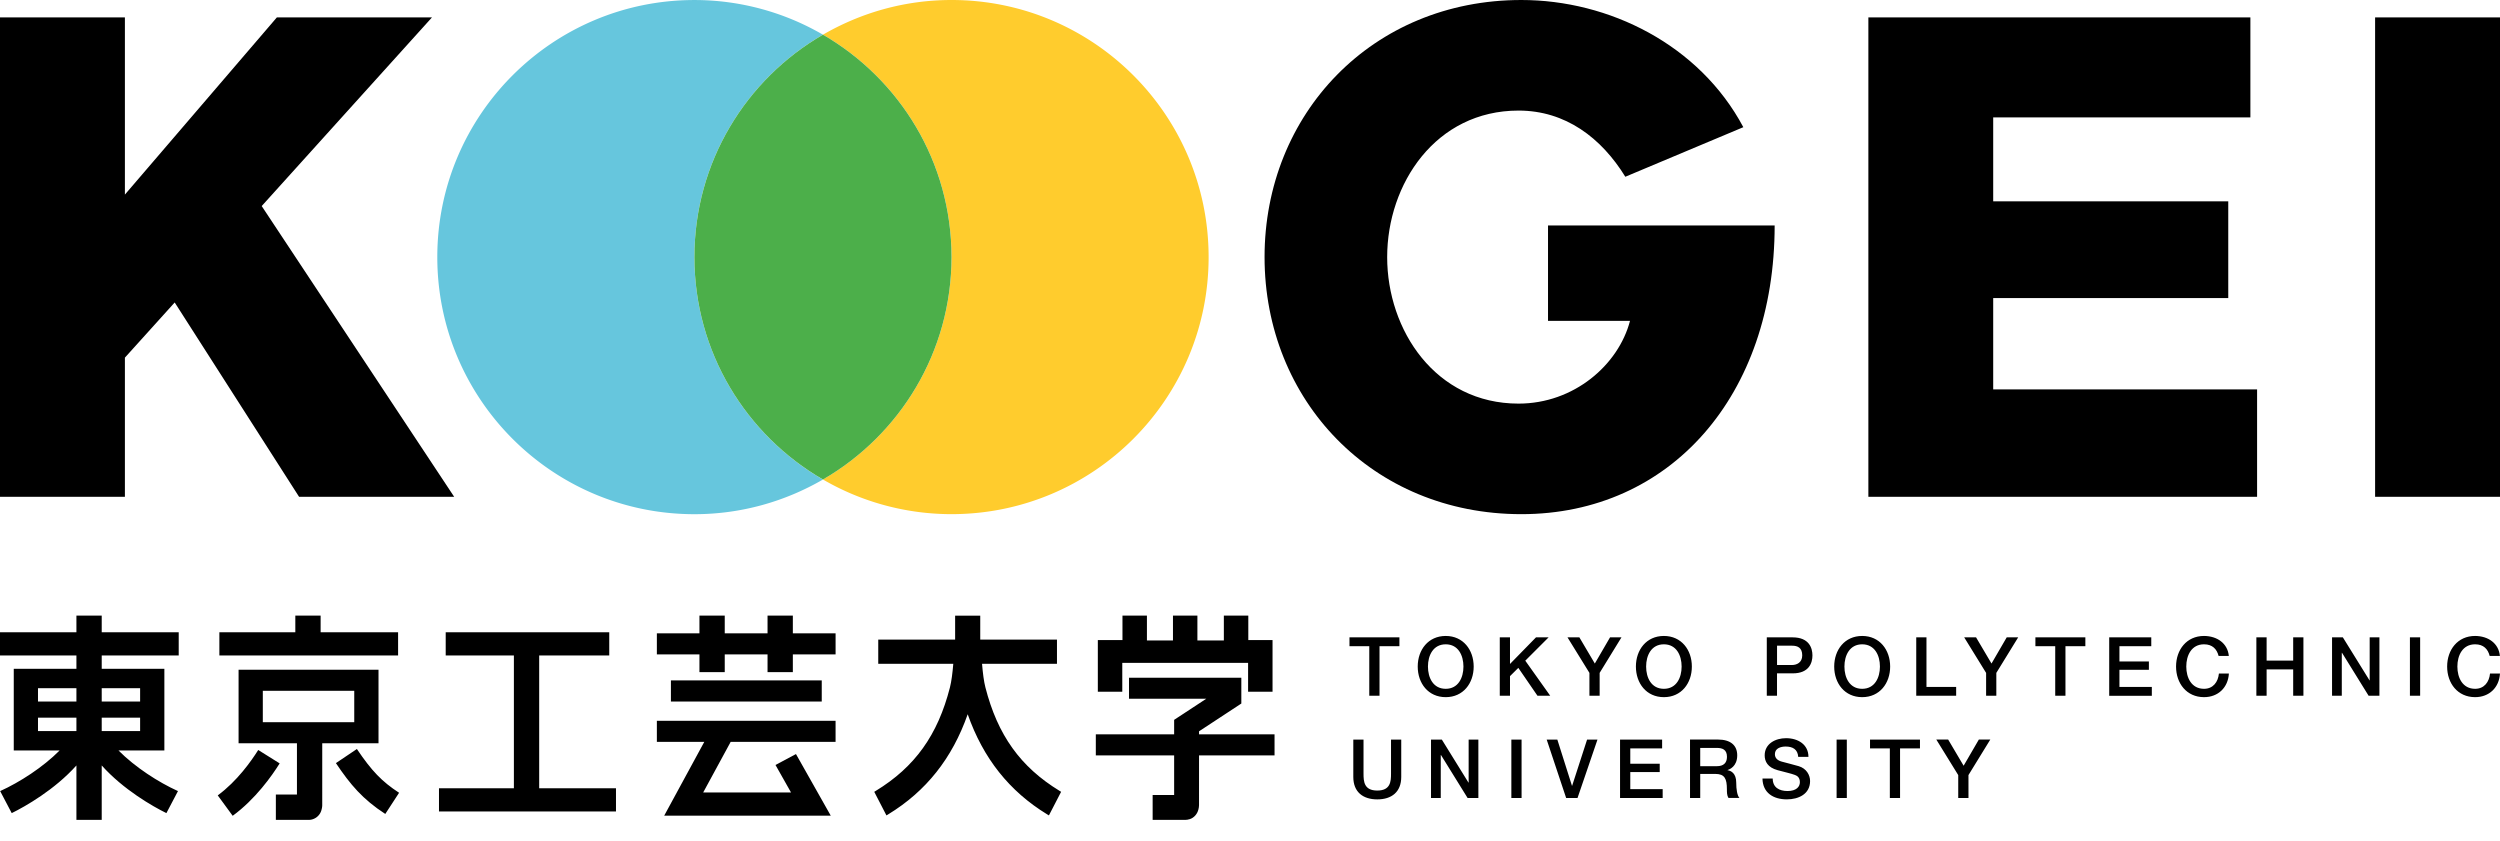
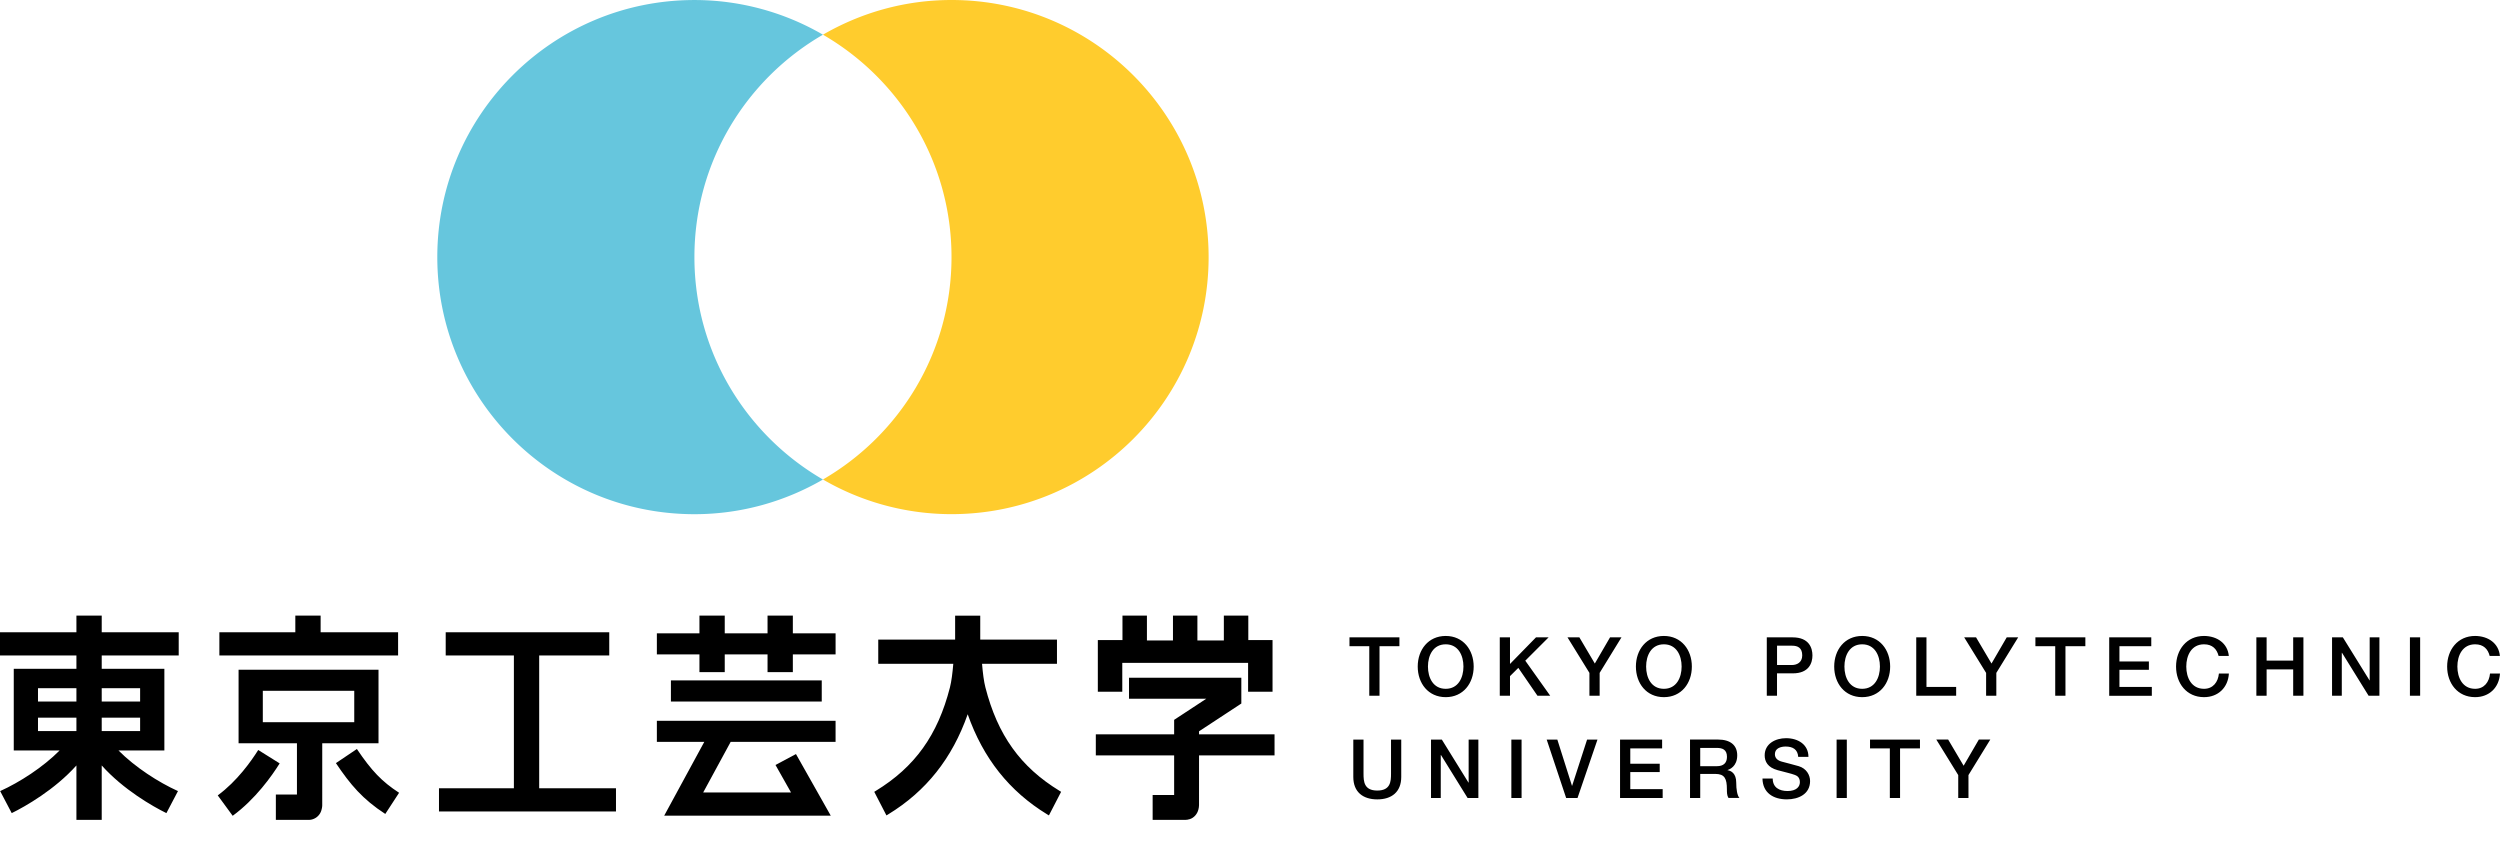
<svg xmlns="http://www.w3.org/2000/svg" id="レイヤー_1" width="178.264" height="60" viewBox="0 0 178.264 60">
  <style>.st0{fill:#ffcc2d}.st1{fill:#66c6dd}.st2{fill:#4caf4a}</style>
-   <path d="M126.543 16.077c0 12.104-7.418 20.586-18.063 20.586s-18.31-8.13-18.31-18.332C90.17 8.131 97.835 0 108.48 0c6.239 0 12.69 3.175 15.829 9.069l-8.415 3.535c-1.711-2.775-4.263-4.719-7.613-4.719-5.909 0-9.368 5.225-9.368 10.448 0 5.225 3.458 10.447 9.368 10.447 3.947 0 7.123-2.754 7.948-5.902h-5.847v-6.8h16.161zM18.661 14.693L30.804 1.239h-11.06L8.906 13.876V1.239H0v34.185h8.906v-9.922l3.551-3.934 8.868 13.856h11.06zM133.225 1.239h27.24v7.134h-18.339v5.985h16.761v6.895h-16.761v6.512h18.817v7.66h-27.718V1.239zm36.133 0h8.906v34.185h-8.906V1.239z" />
  <path class="st0" d="M67.848 0c-3.344 0-6.467.91-9.167 2.473 5.472 3.169 9.167 9.077 9.167 15.858 0 6.78-3.692 12.689-9.167 15.859a18.24 18.24 0 0 0 9.167 2.472c10.124 0 18.333-8.209 18.333-18.332C86.181 8.209 77.972 0 67.848 0z" />
-   <path class="st1" d="M49.516 18.332c0-6.781 3.689-12.689 9.165-15.858A18.222 18.222 0 0 0 49.516.002c-10.125 0-18.334 8.208-18.334 18.331s8.209 18.332 18.334 18.332c3.344 0 6.467-.91 9.165-2.472-5.476-3.173-9.165-9.082-9.165-15.861z" />
-   <path class="st2" d="M67.848 18.332c0-6.781-3.695-12.689-9.167-15.858-5.476 3.169-9.165 9.077-9.165 15.858 0 6.78 3.689 12.689 9.165 15.859 5.475-3.171 9.167-9.08 9.167-15.859z" />
+   <path class="st1" d="M49.516 18.332c0-6.781 3.689-12.689 9.165-15.858A18.222 18.222 0 0 0 49.516.002c-10.125 0-18.334 8.208-18.334 18.331s8.209 18.332 18.334 18.332c3.344 0 6.467-.91 9.165-2.472-5.476-3.173-9.165-9.082-9.165-15.861" />
  <path d="M38.447 56.21v-9.47h4.996v-1.656H31.781v1.656h4.862v9.47h-5.341v1.652h12.621V56.21zm9.393-7.692h10.755v1.503H47.84zm-1.002 4.383h3.381l-2.858 5.26h11.876l-2.48-4.392-1.46.778 1.108 1.962H50.14l1.96-3.608h7.481v-1.503H46.838v1.503zm9.696-7.741v-1.262H54.73v1.262h-3.052v-1.262h-1.804v1.262h-3.036v1.503h3.036v1.264h1.804v-1.264h3.052v1.264h1.804v-1.264h3.048V45.16zm-28.148-.076h-5.524v-1.186h-1.804v1.186h-5.416v1.656h12.744zM26.99 53v-5.246h-9.978V53h4.162v3.657H19.67v1.806h2.322a.948.948 0 0 0 .941-.749c.027-.095.044-.21.044-.302L22.978 53h4.012zm-8.25-3.743h6.52v2.24h-6.52v-2.24z" />
  <path d="M18.413 53.478c-.484.773-1.502 2.223-2.887 3.237l1.066 1.456c1.627-1.191 2.798-2.852 3.349-3.737l-1.528-.956zm7.035-.07l-1.496 1.006c1.034 1.539 1.902 2.571 3.521 3.625l.984-1.51c-1.225-.798-1.956-1.558-3.009-3.121zM7.253 46.74h5.49v-1.656h-5.49v-1.186H5.449v1.186H0v1.656h5.449v.949l-4.468-.002v5.824h3.272c-1.197 1.205-2.847 2.266-4.242 2.898l.825 1.571c.976-.48 3.067-1.67 4.613-3.399v3.881h1.804v-3.881c1.546 1.728 3.637 2.919 4.612 3.399l.825-1.571c-1.395-.632-3.044-1.693-4.243-2.898h3.273v-5.824l-4.467.002v-.949zm-1.804 2.333v.95h-2.74v-.95h2.74zm-2.74 2.101h2.74v.955h-2.74v-.955zm4.544.954v-.955h2.738v.955H7.253zm2.738-3.055v.95H7.253v-.95h2.738zm60.273-.061c-.108-.415-.184-1.019-.239-1.68h5.343v-1.727h-5.471v-1.706h-1.791v1.706h-5.482v1.727h5.351c-.055.662-.132 1.265-.238 1.68-.868 3.4-2.5 5.68-5.291 7.383l-.107.066.869 1.682.125-.075c2.708-1.652 4.563-3.994 5.669-7.138 1.107 3.144 2.963 5.486 5.667 7.138l.124.075.87-1.682-.106-.066c-2.792-1.703-4.424-3.983-5.293-7.383zm20.618 3.348h-5.384v-.214l3.016-1.981v-1.841h-8.009v1.501h5.509l-2.291 1.504v1.031h-5.585v1.504h5.585v2.826H82.19v1.773h2.323c.081 0 .216-.016.332-.056.293-.095.53-.36.61-.693.025-.095.042-.21.042-.302l.001-3.548h5.384V52.36z" />
  <path d="M80.025 47.264h8.971v2.06h1.743v-3.682h-1.728v-1.744h-1.744v1.773h-1.886v-1.773h-1.742v1.773h-1.857v-1.773h-1.744v1.744h-1.757v3.682h1.744zm16.2-1.817h3.561v.631h-1.419v3.534h-.73v-3.534h-1.412v-.631zm6.863.496c.892 0 1.264.788 1.264 1.586 0 .799-.373 1.587-1.264 1.587-.893 0-1.267-.787-1.267-1.587 0-.798.374-1.586 1.267-1.586zm0-.596c-1.249 0-1.996.993-1.996 2.182 0 1.191.746 2.182 1.996 2.182 1.247 0 1.994-.991 1.994-2.182-.001-1.189-.747-2.182-1.994-2.182zm3.854.1h.729v1.897l1.854-1.897h.899l-1.663 1.663 1.779 2.502h-.909l-1.366-1.989-.594.589v1.4h-.729v-4.165zm6.393 2.533l-1.564-2.533h.847l1.102 1.867 1.085-1.867h.815l-1.556 2.533v1.632h-.729V47.98zm5.309-2.037c.893 0 1.265.788 1.265 1.586 0 .799-.372 1.587-1.265 1.587-.893 0-1.266-.787-1.266-1.587 0-.798.373-1.586 1.266-1.586zm0-.596c-1.248 0-1.995.993-1.995 2.182 0 1.191.747 2.182 1.995 2.182s1.995-.991 1.995-2.182c0-1.189-.747-2.182-1.995-2.182zm8.068.695h1.079c.385 0 .718.141.718.69 0 .524-.403.687-.729.687h-1.067v-1.377zm-.73 3.57h.729v-1.598h1.109c1.19.006 1.417-.764 1.417-1.278 0-.519-.228-1.289-1.417-1.289h-1.838v4.165zm6.802-3.669c.892 0 1.266.788 1.266 1.586 0 .799-.373 1.587-1.266 1.587s-1.266-.787-1.266-1.587c0-.798.373-1.586 1.266-1.586zm0-.596c-1.249 0-1.995.993-1.995 2.182 0 1.191.746 2.182 1.995 2.182s1.995-.991 1.995-2.182c-.001-1.189-.746-2.182-1.995-2.182zm3.856.1h.728v3.535h2.117v.63h-2.846v-4.165zm4.98 2.533l-1.562-2.533h.846l1.102 1.867 1.085-1.867h.817l-1.558 2.533v1.632h-.729V47.98zm3.516-2.533h3.562v.631h-1.419v3.534h-.73v-3.534h-1.413v-.631zm5.263 0h2.999v.631h-2.27v1.09h2.1v.595h-2.1v1.22h2.31v.63h-3.039v-4.166zm7.8 1.324c-.123-.478-.433-.828-1.039-.828-.893 0-1.266.788-1.266 1.586 0 .799.373 1.587 1.266 1.587.647 0 1.003-.484 1.061-1.09h.712c-.059.998-.764 1.685-1.773 1.685-1.248 0-1.995-.991-1.995-2.182 0-1.19.747-2.182 1.995-2.182.938.007 1.68.526 1.768 1.424h-.729zm2.693-1.324h.731v1.656h1.894v-1.656h.73v4.165h-.73v-1.878h-1.894v1.878h-.731v-4.165zm5.397 0h.77l1.902 3.069h.011v-3.069h.694v4.165h-.77L167 46.549h-.017v3.063h-.695v-4.165zm5.552 0h.729v4.165h-.729v-4.165zm5.687 1.324c-.122-.478-.431-.828-1.037-.828-.893 0-1.266.788-1.266 1.586 0 .799.373 1.587 1.266 1.587.648 0 1.003-.484 1.062-1.09h.71c-.058.998-.764 1.685-1.773 1.685-1.249 0-1.995-.991-1.995-2.182 0-1.19.746-2.182 1.995-2.182.939.007 1.68.526 1.767 1.424h-.729zm-81.029 5.965h.728v2.427c0 .561.036 1.208.981 1.208s.98-.647.98-1.208v-2.427h.729v2.666c0 1.067-.681 1.599-1.709 1.599-1.026 0-1.709-.531-1.709-1.599v-2.666zm5.54 0h.772l1.9 3.069h.012v-3.069h.693V56.9h-.769l-1.896-3.061h-.017V56.9h-.695v-4.164zm5.729 0h.729V56.9h-.729v-4.164zm2.52 0h.759l1.044 3.296h.011l1.067-3.296h.741l-1.423 4.165h-.811l-1.388-4.165zm5.232 0h2.999v.631h-2.27v1.09h2.099v.594h-2.099v1.22h2.309v.63h-3.039v-4.165zm5.715.595h1.185c.38 0 .723.105.723.637 0 .436-.25.665-.711.665h-1.196v-1.302zm-.727 3.569h.728v-1.715h1.073c.672 0 .829.338.829 1.102 0 .205 0 .431.111.612h.782c-.157-.168-.228-.612-.228-1.096 0-.66-.367-.845-.618-.881v-.012c.134-.046.689-.251.689-1.05 0-.706-.468-1.126-1.377-1.126h-1.989V56.9zm5.897-1.387c0 .642.471.892 1.055.892.642 0 .882-.315.882-.629 0-.322-.176-.45-.345-.514-.293-.111-.67-.187-1.242-.344-.713-.193-.923-.625-.923-1.056 0-.834.771-1.225 1.523-1.225.869 0 1.597.461 1.597 1.331h-.729c-.035-.537-.397-.736-.897-.736-.34 0-.766.123-.766.542 0 .292.199.455.496.536.065.018.987.257 1.201.322.549.163.812.63.812 1.061 0 .933-.83 1.307-1.657 1.307-.95 0-1.721-.455-1.738-1.488h.731zm4.555-2.777h.729V56.9h-.729v-4.164zm2.384 0h3.561v.631h-1.42V56.9h-.729v-3.534h-1.413v-.63zm6.289 2.532l-1.563-2.533h.845l1.103 1.867 1.085-1.867h.817l-1.557 2.533V56.9h-.73v-1.632z" />
</svg>